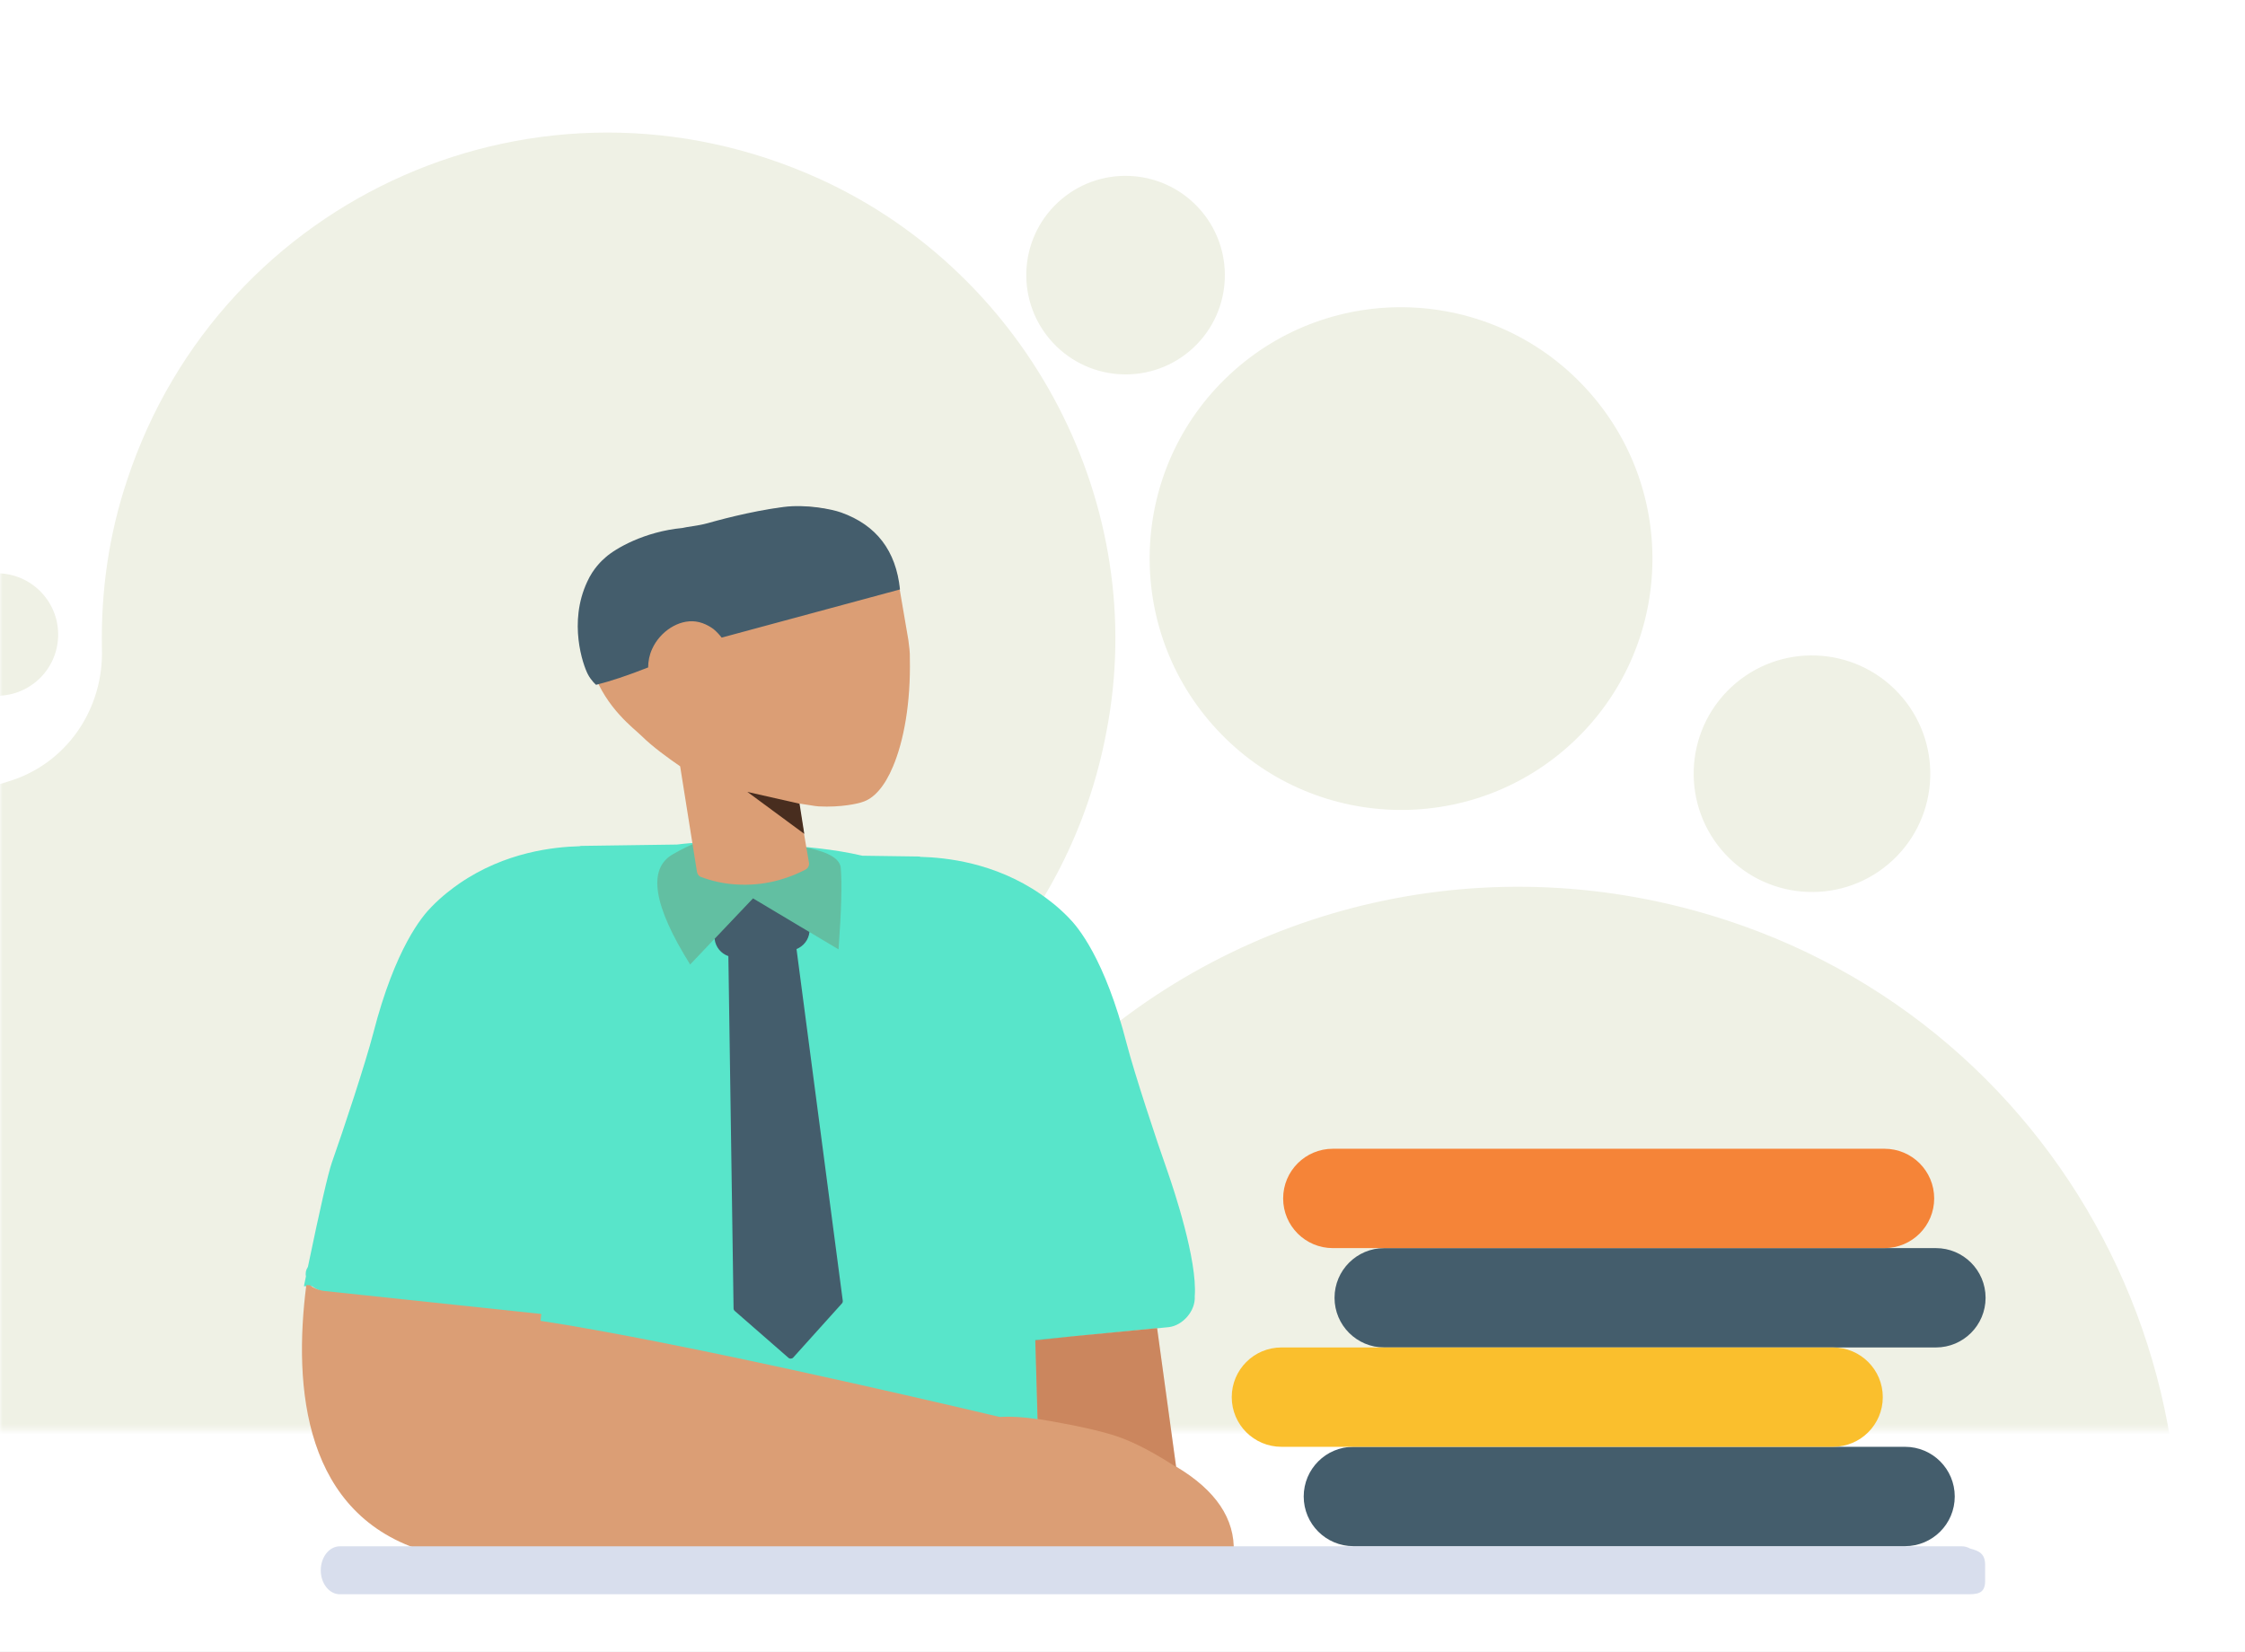
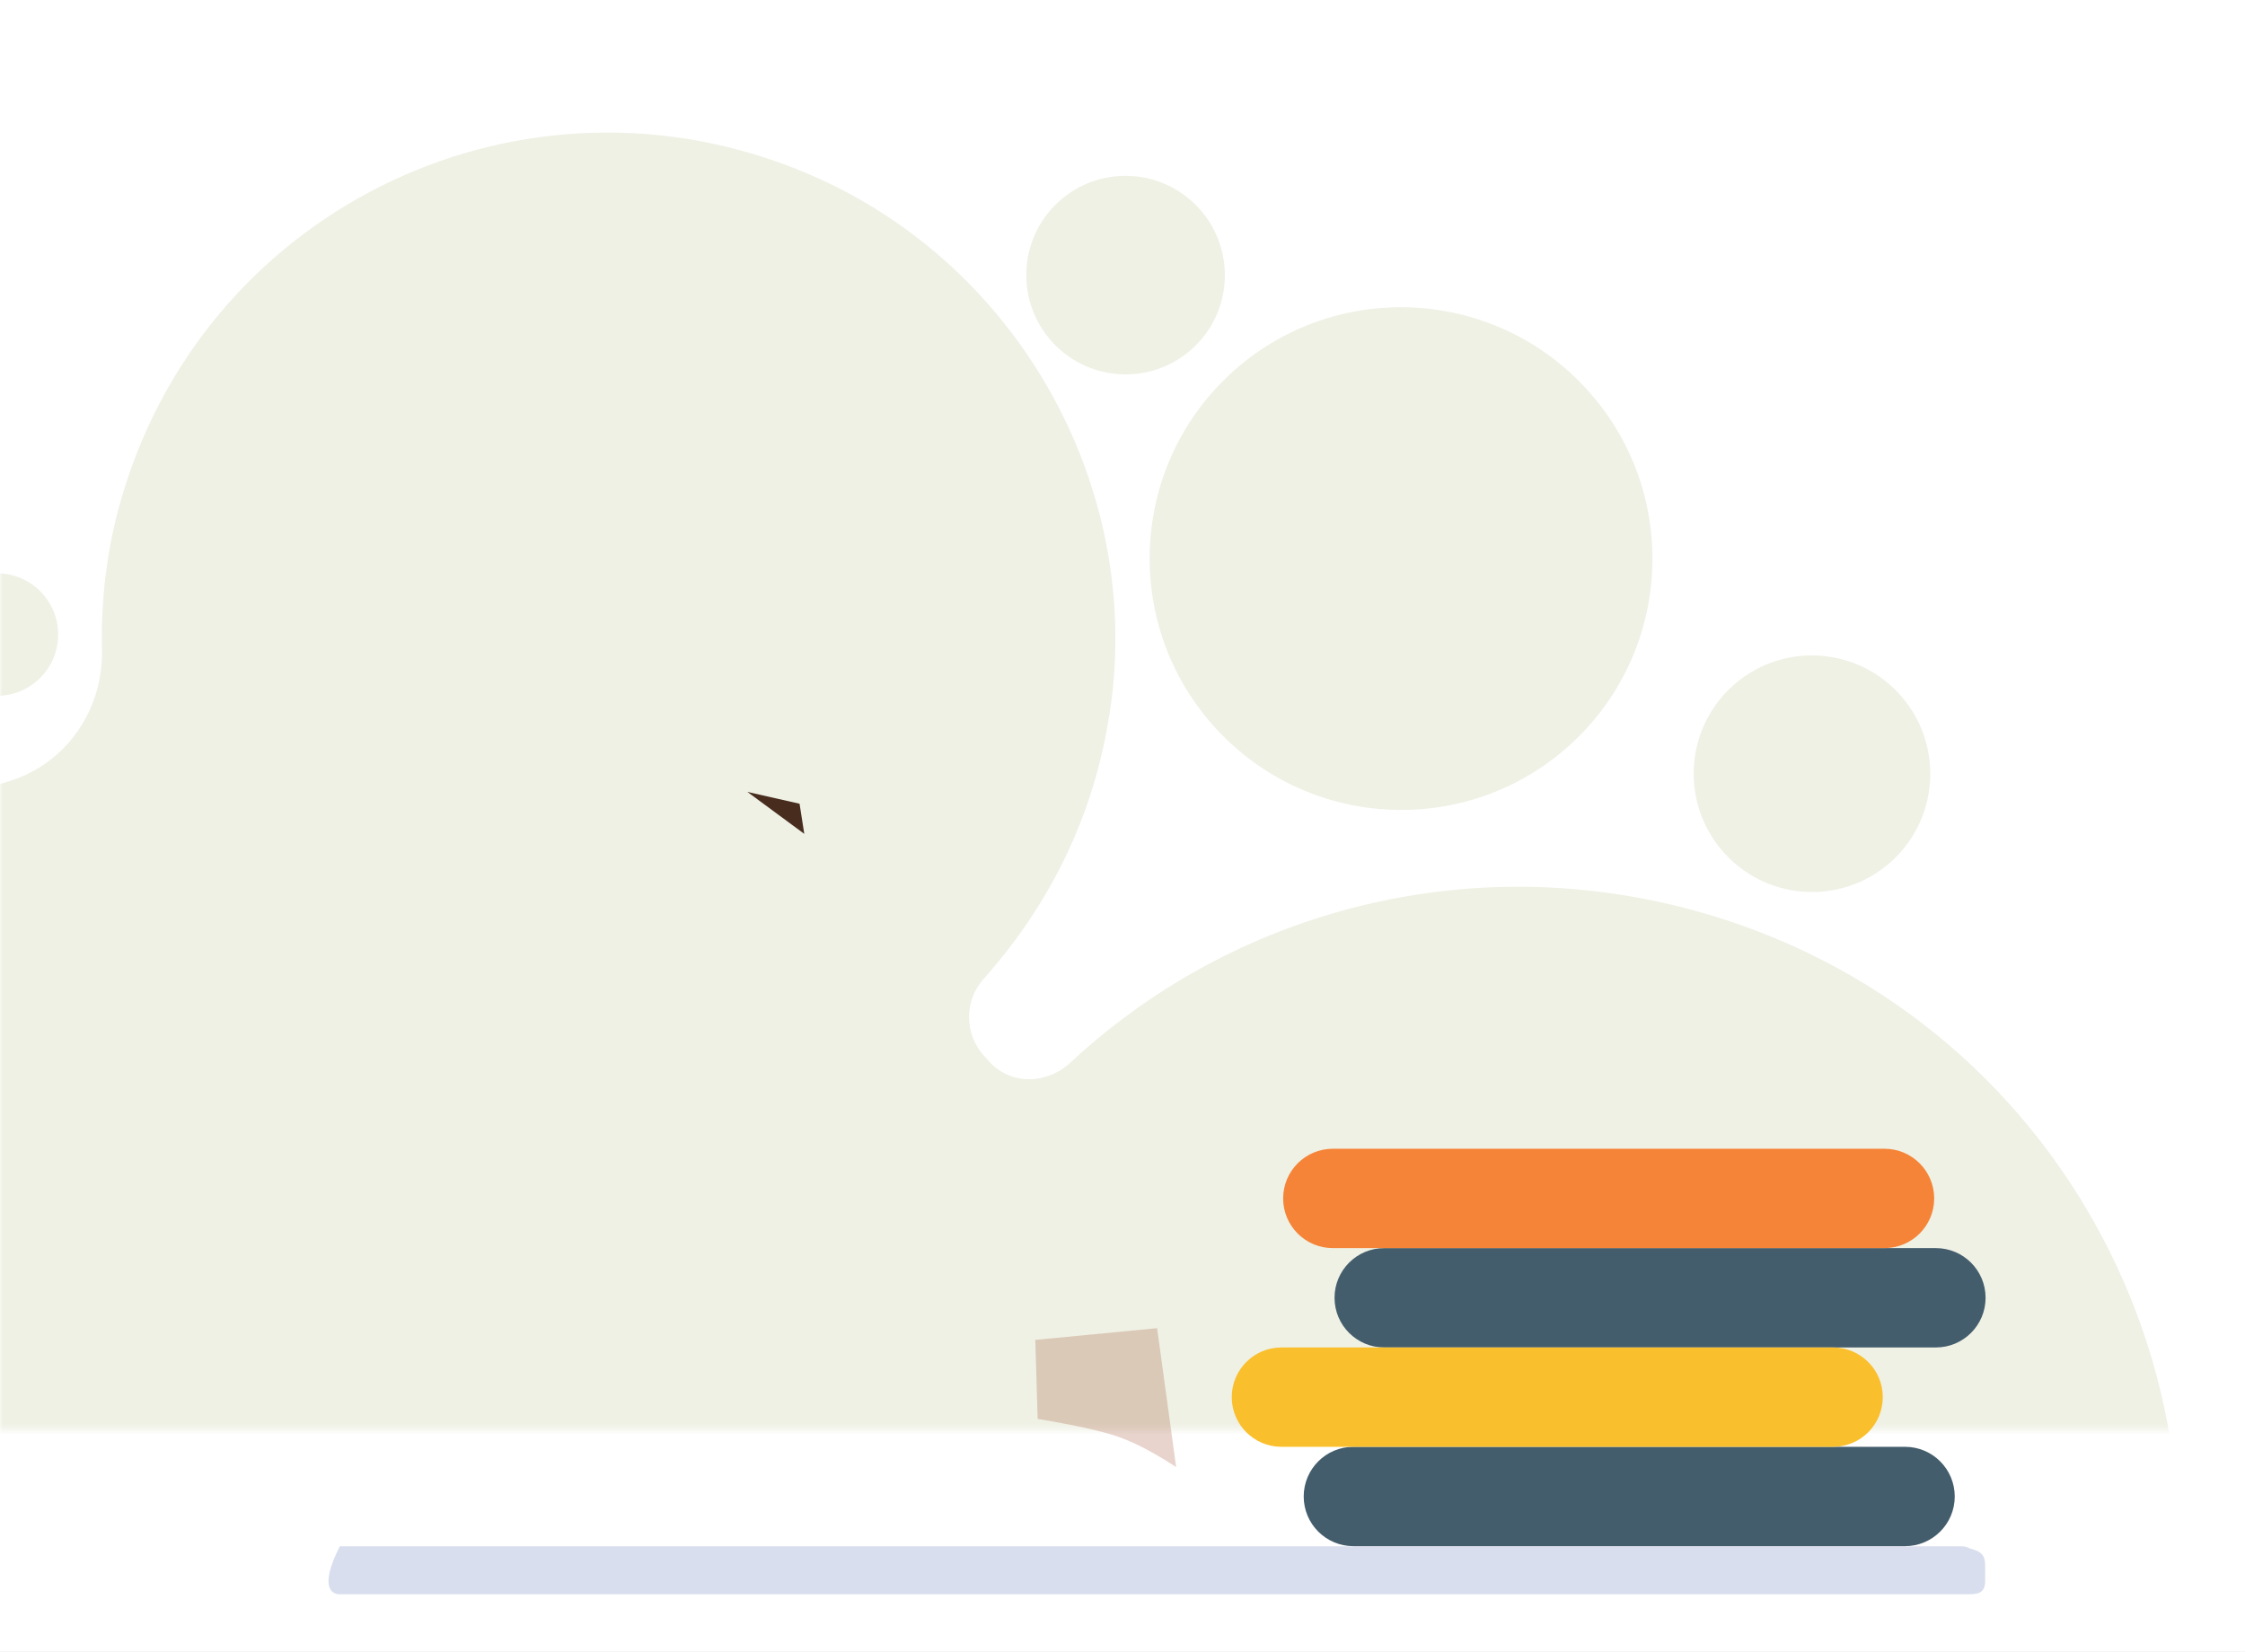
<svg xmlns="http://www.w3.org/2000/svg" width="428" height="315" viewBox="0 0 428 315" fill="none">
  <rect x="0" y="0" width="428" height="315" fill="#808080" stroke="none" />
  <rect x="-72" width="580" height="315" rx="32" fill="white" />
  <mask id="mask0_678_3028" style="mask-type:alpha" maskUnits="userSpaceOnUse" x="0" y="15" width="428" height="258">
    <rect y="15" width="427.476" height="257.626" fill="#D9D9D9" />
  </mask>
  <g mask="url(#mask0_678_3028)">
    <path d="M57.184 458.287C104.117 477.119 157.224 489.555 202.964 421.102C211.082 409.14 226.083 403.983 239.269 409.875C245.45 412.378 252.2 414.902 258.696 416.562C319.14 431.856 382.67 400.239 406.101 342.094C433.585 274.12 397.811 197.875 329.07 175.441C283.995 160.702 236.56 172.382 204.144 202.558C199.429 206.948 192.303 206.975 188.205 201.982C187.931 201.687 187.931 201.687 187.656 201.392C183.813 197.264 183.76 190.707 187.611 186.571C198.89 173.87 207.423 158.219 210.934 139.537C219.296 96.521 196.35 52.373 156.244 34.109C102.953 9.953 42.136 37.393 24.263 91.465C20.76 101.883 19.239 112.657 19.425 123.494C19.866 135.194 12.652 145.763 1.421 149.062C-55.323 166.105 -13.145 199.074 -30.161 261.156C-30.161 261.156 -27.113 424.46 57.184 458.287Z" fill="#EFF1E5" />
    <path d="M-8.553 112.441C-13.273 116.834 -13.534 124.225 -9.137 128.949C-4.74 133.672 2.651 133.939 7.37 129.546C12.09 125.152 12.352 117.761 7.955 113.037C3.558 108.314 -3.833 108.047 -8.553 112.441Z" fill="#EFF1E5" />
    <path d="M330.072 131.019C320.958 139.504 320.453 153.776 328.944 162.897C337.435 172.018 351.707 172.534 360.821 164.049C369.935 155.565 370.44 141.292 361.949 132.171C353.458 123.05 339.186 122.534 330.072 131.019Z" fill="#EFF1E5" />
    <path d="M201.682 38.601C194.033 45.722 193.609 57.701 200.735 65.356C207.862 73.011 219.84 73.444 227.489 66.323C235.138 59.202 235.562 47.224 228.436 39.568C221.31 31.913 209.331 31.48 201.682 38.601Z" fill="#EFF1E5" />
    <path d="M234.433 71.419C215.066 89.449 213.992 119.777 232.036 139.159C250.079 158.542 280.407 159.638 299.774 141.608C319.142 123.578 320.215 93.25 302.172 73.868C284.128 54.486 253.801 53.389 234.433 71.419Z" fill="#EFF1E5" />
  </g>
-   <path d="M197.658 255.602C203.543 254.977 211.943 254.129 222.857 253.059C225.466 252.736 227.943 250.008 227.774 247.169C228.305 240.274 223.713 226.636 222.714 223.748C220.427 217.28 216.312 204.803 214.809 199.055C210.628 182.789 205.468 176.713 203.704 174.949C201.679 172.859 199.719 171.422 198.412 170.507C189.593 164.432 180.252 163.517 175.483 163.387C175.352 163.321 175.222 163.321 175.091 163.321L164.41 163.171C158.853 161.877 153.393 161.461 148.939 161.126C142.42 160.671 135.69 160.192 129.052 161.04L110.876 161.296C110.745 161.296 110.615 161.296 110.484 161.362C105.715 161.492 96.374 162.407 87.555 168.482C86.248 169.397 84.289 170.834 82.263 172.924C80.5 174.688 75.339 180.763 71.158 197.029C69.656 202.778 65.54 215.255 63.254 221.723C62.545 223.771 61.029 230.383 58.705 241.559C58.51 241.859 58.374 242.186 58.307 242.533C58.26 242.83 58.267 243.123 58.322 243.408C58.198 244.01 58.071 244.625 57.942 245.252C58.477 245.262 59.01 245.273 59.54 245.285C60.281 245.88 61.299 246.297 62.457 246.413L80.178 248.29C77.318 265.976 76.982 280.809 78.584 290.083C78.584 290.288 78.656 290.562 78.729 290.768C79.092 292.889 191.877 295.422 192.675 294.669C199.928 288.167 198.332 272.629 198.332 272.629C198.105 266.542 197.88 260.875 197.658 255.602Z" fill="#58E5CA" />
-   <path d="M154.318 177.719L143.558 171.292L136.234 179.006L136.242 179.074C136.428 180.616 137.485 181.841 138.861 182.314L139.851 249.489C139.853 249.674 139.935 249.849 140.074 249.971L150.314 258.91C150.583 259.145 150.991 259.12 151.229 258.855L160.507 248.545C160.635 248.403 160.694 248.212 160.669 248.023L151.852 180.966C153.21 180.433 154.169 179.176 154.318 177.719Z" fill="#445D6C" />
-   <path opacity="0.2" d="M142.401 160.179C146.132 160.843 159.894 160.998 160.286 165.483C160.548 168.473 160.407 173.656 159.864 181.032L143.558 171.292L131.574 183.914C124.56 172.711 123.439 165.717 128.212 162.931C135.371 158.753 138.67 159.516 142.401 160.179Z" fill="#8C2A00" />
-   <path d="M129.667 146.119L132.873 166.248C132.96 166.697 133.239 167.109 133.662 167.226C135.528 167.928 138.125 168.621 141.2 168.689C146.759 168.873 151.137 167.09 153.553 165.822C154.041 165.594 154.326 165.006 154.226 164.493L152.289 153.205C155.913 153.805 155.699 153.716 156.051 153.762C160.29 154.002 163.728 153.201 164.344 152.948C166.615 152.307 168.678 149.91 170.223 146.215C172.325 141.282 173.633 133.973 173.46 125.555C173.492 124.351 173.332 123.184 173.172 122.017L171.197 110.489C170.763 107.912 169.635 105.535 167.956 103.4C167.243 102.473 166.568 101.739 165.79 101.159C160.955 96.946 155.004 96.315 150.384 96.69C147.918 96.85 145.728 97.291 144.184 97.768C143.619 97.944 141.617 98.599 138.705 99.365C137.127 99.805 135.844 100.054 135.087 100.268C125.607 102.51 121.599 102.091 117.289 105.591C116.478 106.214 114.651 107.767 113.291 110.361C109.459 117.694 112.273 125.665 113.068 128.04C115.643 135.126 120.748 138.792 122.392 140.402C124.359 142.36 127.473 144.616 129.667 146.119ZM224.216 279.65L220.599 253.257L204.281 254.83L197.374 255.591L197.792 270.605C195.117 270.199 192.706 270.059 190.559 270.184C174.8 266.458 129.007 255.826 103.048 251.857L103.187 250.551L62.001 246.187C60.843 246.071 59.825 245.654 59.084 245.059C58.855 245.053 58.625 245.048 58.395 245.044C55.884 264.598 57.903 289.059 81.313 295.904H186.825C186.816 295.936 186.806 295.967 186.796 295.998H235.204C235.471 289.625 231.808 284.175 224.216 279.65Z" fill="#DB9E75" />
  <path opacity="0.2" d="M224.228 279.743L220.599 253.257L197.374 255.496L197.825 270.568C204.911 271.739 210.023 272.869 213.162 273.96C216.301 275.051 219.99 276.979 224.228 279.743Z" fill="#8C2A00" />
  <path d="M152.434 153.257L142.487 151.004L153.333 159.003L152.434 153.257Z" fill="#482D1F" />
-   <path d="M123.566 127.269C123.569 126.083 123.807 124.878 124.339 123.719C125.83 120.435 129.366 118.084 132.644 118.511C134.487 118.752 135.903 119.874 136.056 119.977C136.668 120.5 137.173 121.055 137.583 121.581L171.577 112.397C170.828 105.019 167.09 100.128 160.363 97.724C158.546 97.074 153.647 96.118 149.381 96.671C142.797 97.525 136.468 99.336 134.69 99.817C133.24 100.232 130.767 100.48 130.099 100.676C122.836 101.37 117.333 104.591 115.448 106.273C114.741 106.877 113.093 108.395 111.941 110.948C108.326 118.705 111.126 126.745 112.067 128.559C112.726 129.828 113.638 130.583 113.638 130.583C116.355 129.912 119.664 128.808 123.566 127.269Z" fill="#445D6C" />
-   <path d="M371.182 304C371.182 304 372.811 304 374.821 304C376.83 304 378.459 304 378.459 301.475L378.459 298.395C378.459 296.194 377.222 295.716 375.575 295.279C375.109 295.007 374.589 294.854 374.041 294.854H64.79C62.781 294.854 61.152 296.902 61.152 299.427C61.152 301.953 62.781 304 64.79 304H371.182Z" fill="#D8DEED" />
+   <path d="M371.182 304C371.182 304 372.811 304 374.821 304C376.83 304 378.459 304 378.459 301.475L378.459 298.395C378.459 296.194 377.222 295.716 375.575 295.279C375.109 295.007 374.589 294.854 374.041 294.854H64.79C61.152 301.953 62.781 304 64.79 304H371.182Z" fill="#D8DEED" />
  <path d="M258.018 275.882H363.192C368.423 275.882 372.664 280.123 372.664 285.354C372.664 290.585 368.423 294.826 363.192 294.826H258.018C252.786 294.826 248.546 290.585 248.546 285.354C248.546 280.123 252.786 275.882 258.018 275.882Z" fill="#445D6C" />
  <path d="M263.897 237.993H369.071C374.302 237.993 378.543 242.234 378.543 247.465C378.543 252.696 374.302 256.937 369.071 256.937H263.897C258.665 256.937 254.424 252.696 254.424 247.465C254.424 242.234 258.665 237.993 263.897 237.993Z" fill="#445D6C" />
  <path d="M244.299 256.937H349.473C354.705 256.937 358.946 261.178 358.946 266.409C358.946 271.641 354.705 275.881 349.473 275.881H244.299C239.068 275.881 234.827 271.641 234.827 266.409C234.827 261.178 239.068 256.937 244.299 256.937Z" fill="#FABF2D" />
  <path d="M254.098 219.048H359.272C364.504 219.048 368.745 223.289 368.745 228.521C368.745 233.752 364.504 237.993 359.272 237.993H254.098C248.867 237.993 244.626 233.752 244.626 228.521C244.626 223.289 248.867 219.048 254.098 219.048Z" fill="#F58438" />
</svg>